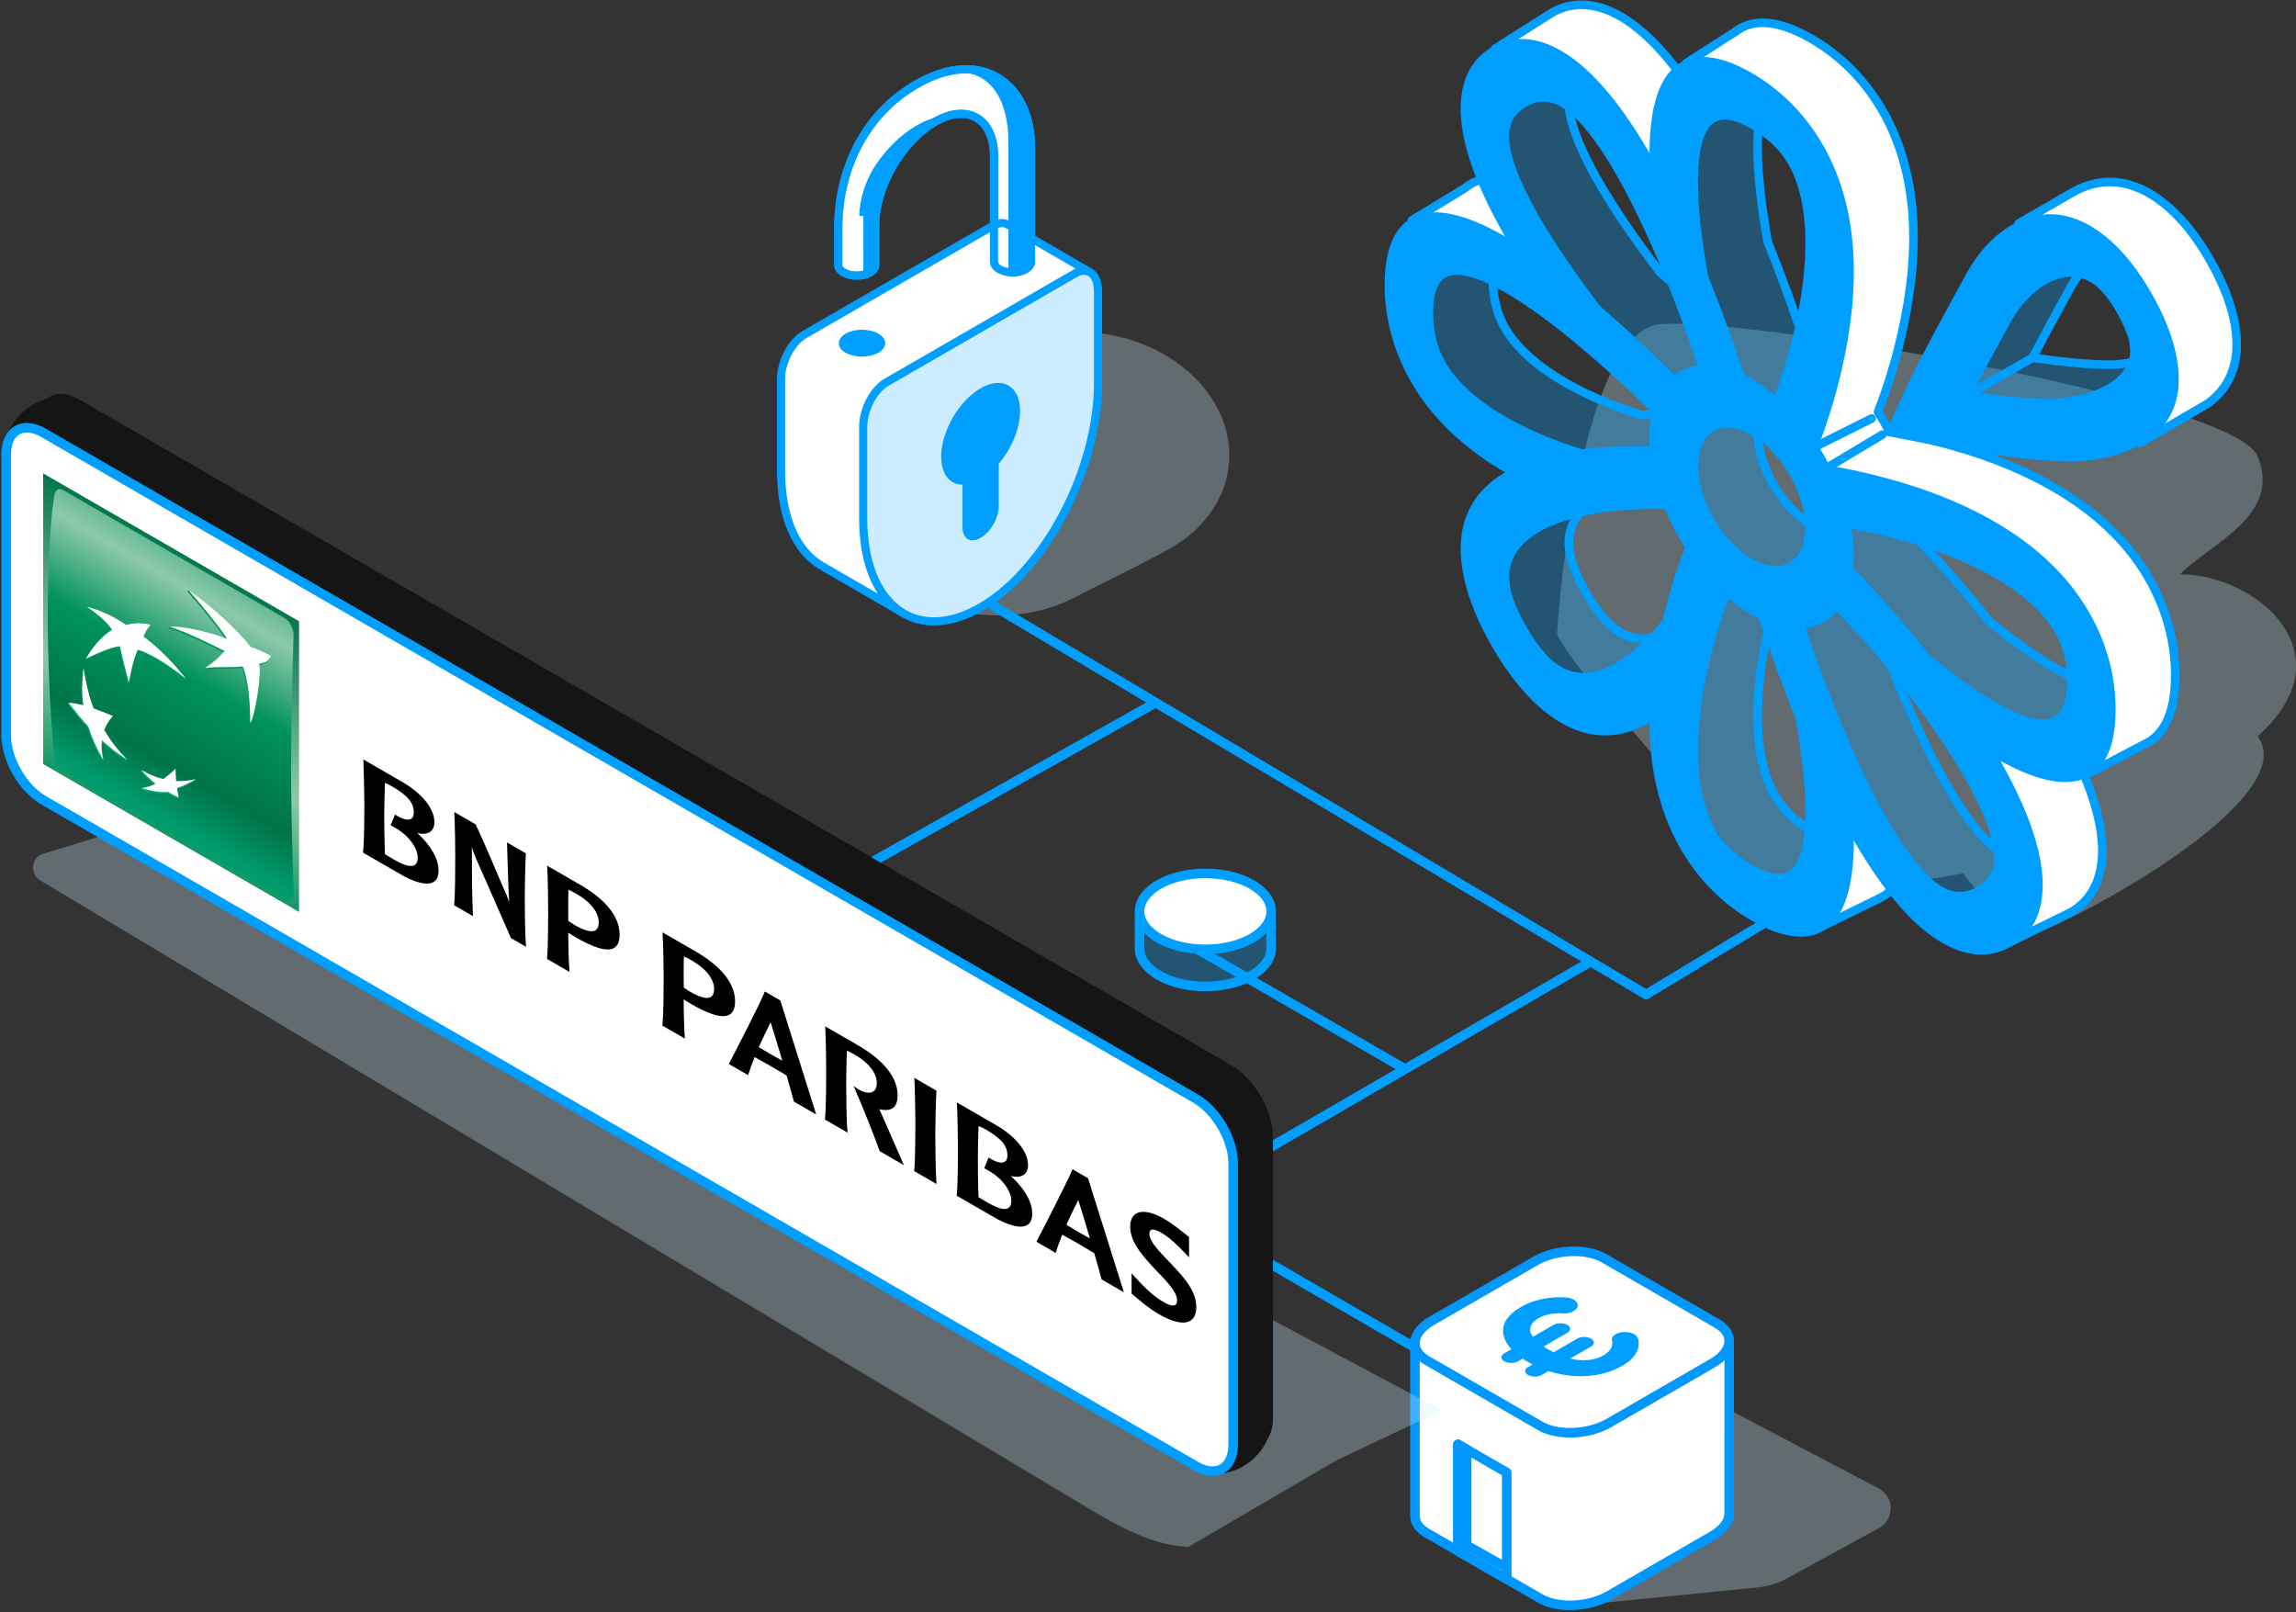
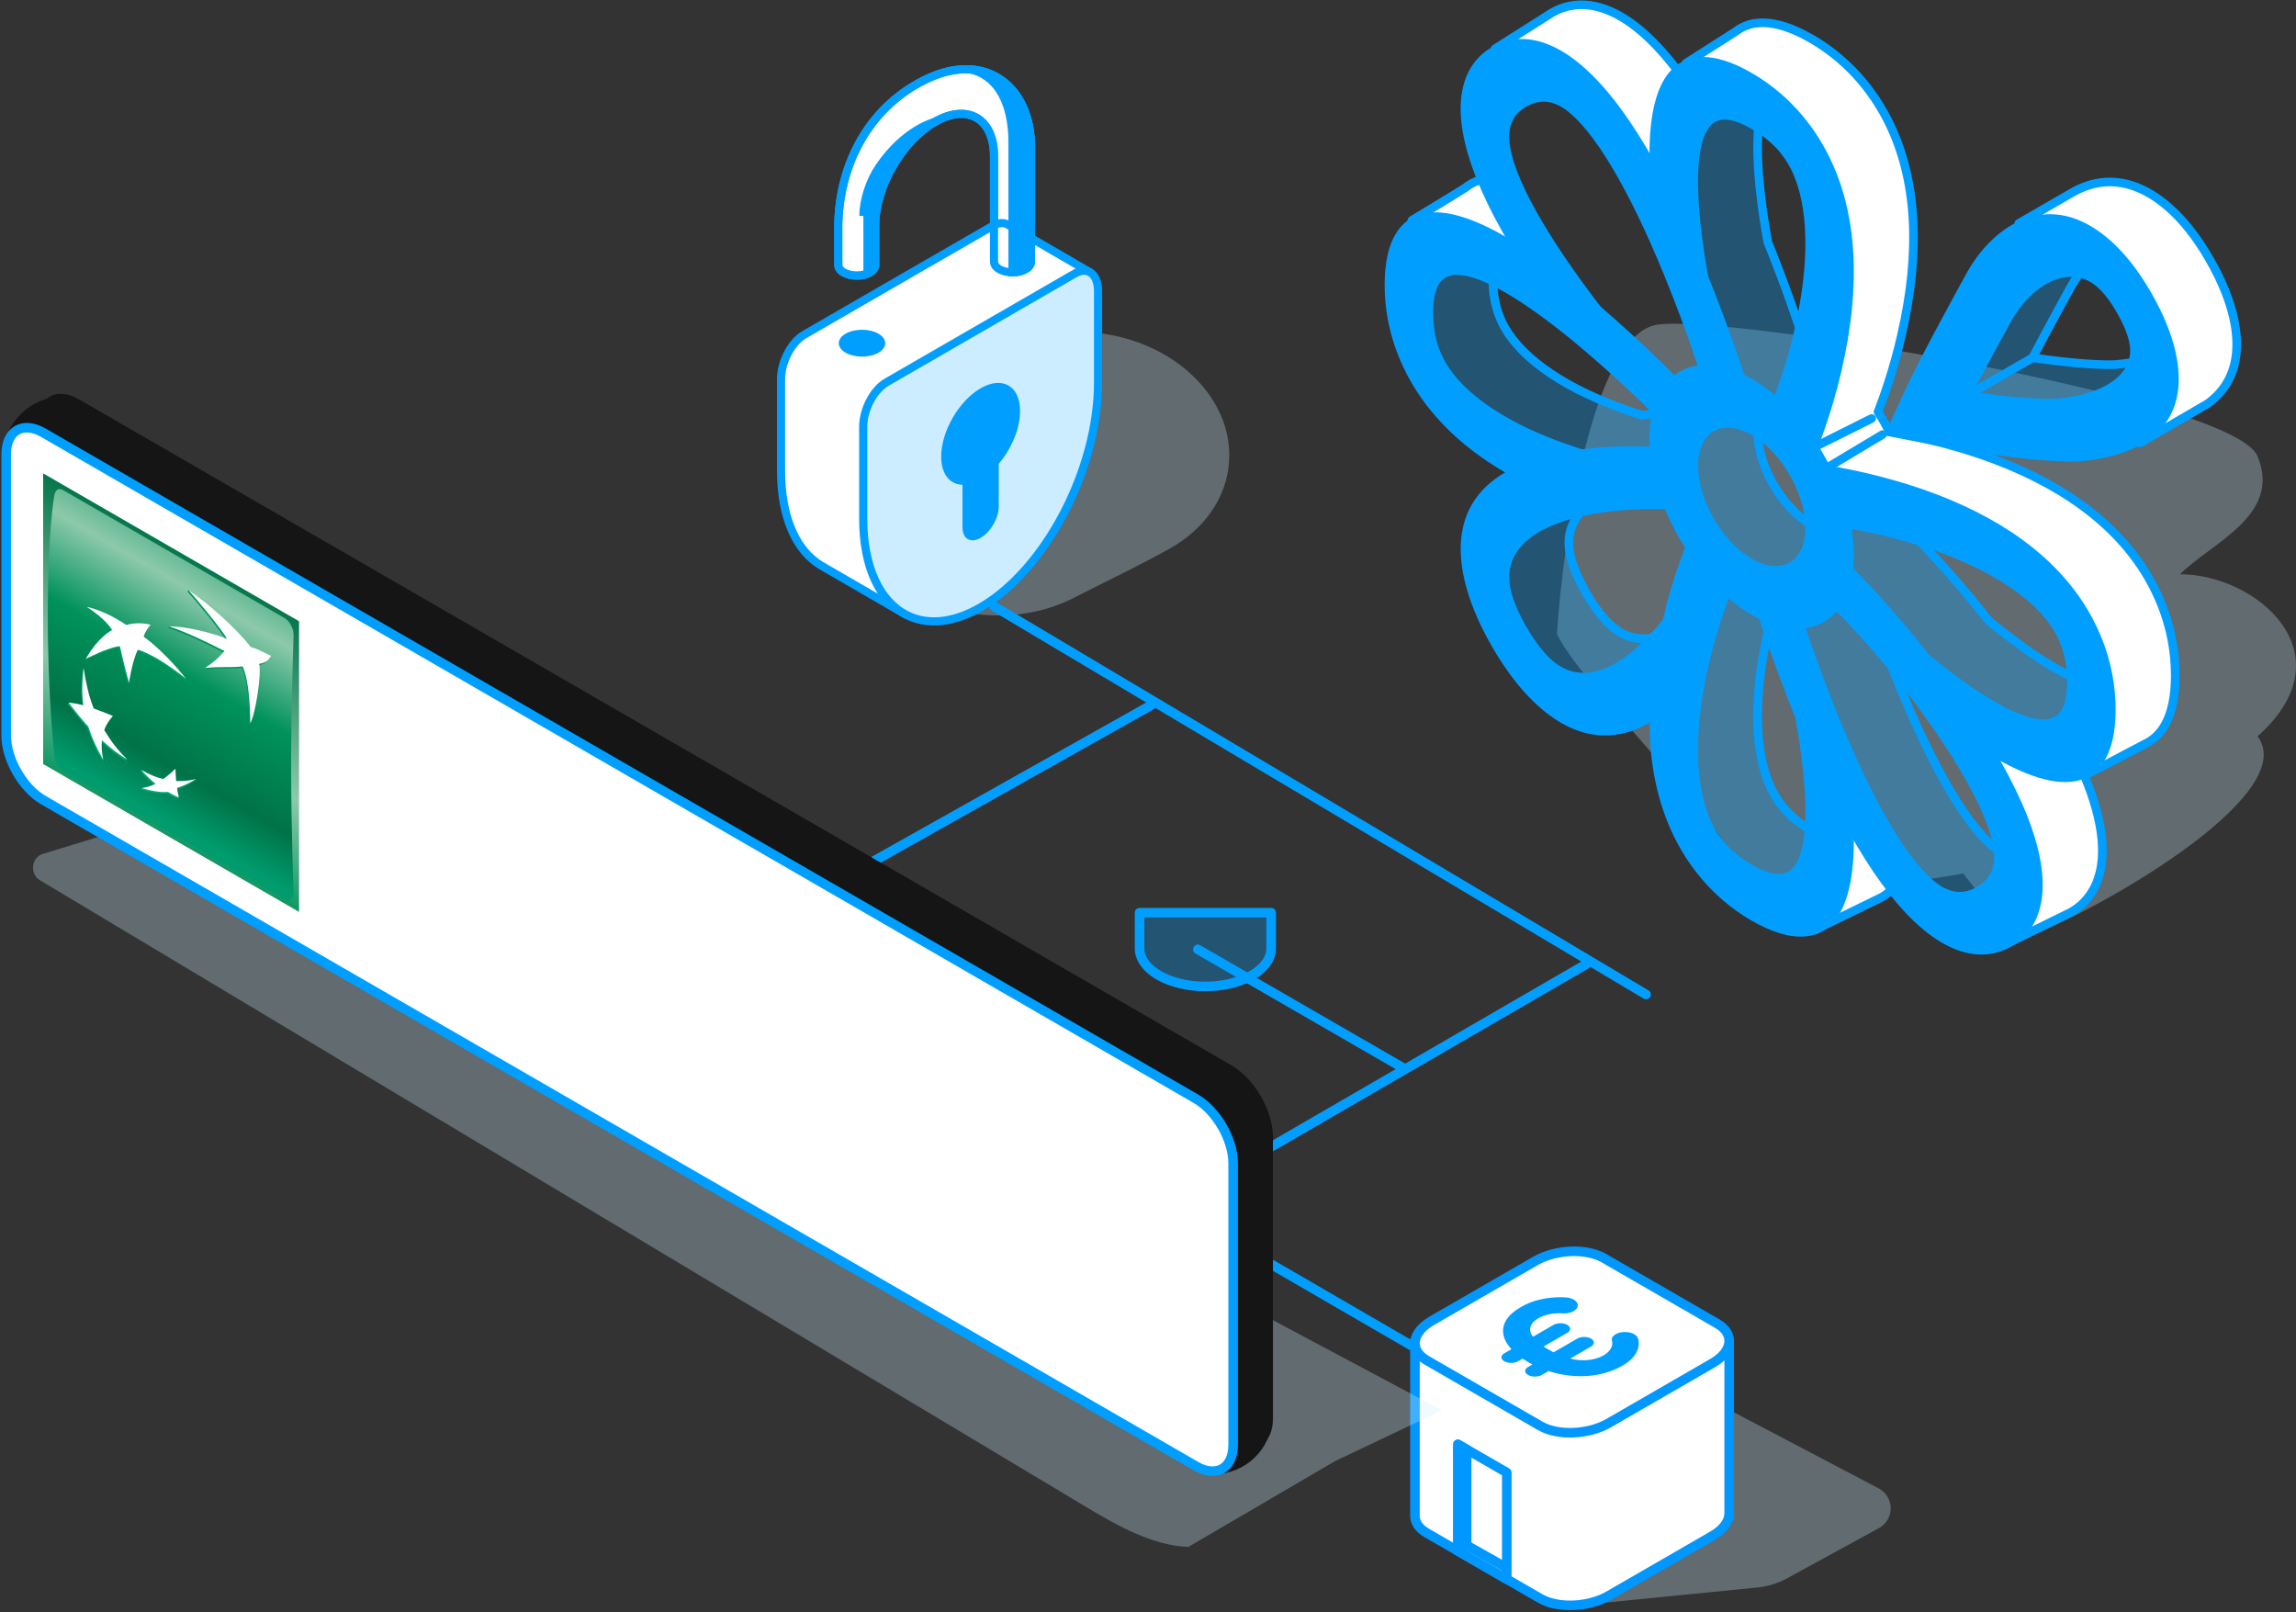
<svg xmlns="http://www.w3.org/2000/svg" width="480" height="337" viewBox="0 0 480 337" fill="none">
  <rect x="0" y="0" width="480" height="337" fill="#333333" stroke="none" />
  <g clip-path="url(#clip0_89_7)">
    <path d="M3.24 89.164V90.849L7.171 89.726L8.856 88.603L9.417 84.672L7.171 85.233L4.363 87.479L3.24 89.164Z" fill="#151515" stroke="#151515" />
    <path d="M1.051 96.627C0.541 89.818 5.652 83.886 12.461 83.383L12.598 83.373" stroke="#151515" />
    <path opacity="0.3" d="M346.283 67.89C333.008 70.303 326.71 112.923 325.503 132.534C329.928 142.088 356.47 167.917 361.539 178.054C366.607 188.192 396.235 185.295 410.415 182.58L421.578 196.76C437.267 191.33 481.316 166.288 471.963 153.918C491.272 136.721 471.743 120.036 455.752 120.036C462.39 113.399 477.092 107.738 471.963 95.368C466.834 82.998 359.558 65.476 346.283 67.89Z" fill="#CCECFF" />
-     <path d="M344.126 207.885L376.727 188.203" stroke="#009FFF" stroke-width="2" stroke-linecap="round" stroke-linejoin="round" />
    <path d="M244.626 252.018L324.526 298.353" stroke="#009FFF" stroke-width="2" stroke-linecap="round" stroke-linejoin="round" />
    <path d="M250.418 198.454L293.293 223.204" stroke="#009FFF" stroke-width="2" stroke-linecap="round" stroke-linejoin="round" />
    <path opacity="0.3" d="M187.963 127.129L205.806 128.525C212.717 129.065 219.208 127.697 224.523 124.951C227.752 123.283 242.229 116.22 246.007 113.8C252.303 109.769 256.48 103.63 256.948 96.487C257.335 90.573 255.12 84.947 251.113 80.366C245.898 74.408 237.648 70.216 228.154 69.472L210.31 68.077C209.015 67.976 207.795 68.214 206.778 68.7C205.188 69.462 188.313 78.079 187.215 78.725C185.873 79.518 184.971 80.777 184.876 82.257L182.282 121.797C182.204 122.971 182.649 124.091 183.45 124.997C184.481 126.165 186.102 126.983 187.969 127.13L187.963 127.129Z" fill="#CCECFF" />
    <path d="M209.426 56.752L218.152 60.603L223.413 57.588L214.238 53.417L209.426 56.752Z" fill="#009FFF" fill-opacity="0.31" />
    <path d="M175.238 47.806C175.238 33.939 182.138 21.752 194.243 16.273C206 10.95 215.53 17.952 215.53 30.799V54.687C215.539 55.263 215.163 55.842 214.4 56.283C212.891 57.153 210.447 57.153 208.938 56.283C208.195 55.854 207.817 55.291 207.808 54.729V32.667C207.808 24.744 202.247 21.532 195.387 25.493C188.527 29.454 182.963 39.09 182.963 47.013V54.526L182.969 55.385C182.969 55.955 182.593 56.526 181.838 56.961C180.33 57.832 177.885 57.832 176.377 56.961C175.619 56.523 175.246 55.953 175.246 55.379V47.806H175.238Z" fill="white" stroke="#009FFF" stroke-width="1.7" stroke-linecap="round" stroke-linejoin="round" />
    <path d="M180.498 45.128C180.498 41.977 181.766 37.906 183.804 34.91C189.181 26.996 195.386 25.496 195.386 25.496C188.525 29.457 182.962 39.092 182.962 47.015V54.528L182.967 55.387C182.967 55.958 182.591 56.529 181.837 56.964C181.444 57.19 180.989 57.357 180.503 57.467" fill="#009FFF" />
    <path d="M180.498 45.128C180.498 41.977 181.766 37.906 183.804 34.91C189.181 26.996 195.386 25.496 195.386 25.496C188.525 29.457 182.962 39.092 182.962 47.015V54.528L182.967 55.387C182.967 55.958 182.591 56.529 181.837 56.964C181.444 57.19 180.989 57.357 180.503 57.467" stroke="#009FFF" stroke-width="1.7" stroke-miterlimit="10" />
    <path d="M227.788 56.868L210.617 46.908C209.778 46.47 208.704 46.535 207.534 47.213L168.132 69.961C165.453 71.507 163.283 75.655 163.283 79.224V98.426C163.283 108.276 166.547 115.227 171.712 118.247L189.473 128.53" fill="white" />
    <path d="M227.788 56.868L210.617 46.908C209.778 46.47 208.704 46.535 207.534 47.213L168.132 69.961C165.453 71.507 163.283 75.655 163.283 79.224V98.426C163.283 108.276 166.547 115.227 171.712 118.247L189.473 128.53" stroke="#009EFF" stroke-width="1.7" stroke-linecap="round" stroke-linejoin="round" />
    <path d="M205.006 126.944C199.115 130.346 193.707 130.699 189.477 128.529C183.973 125.704 180.458 118.606 180.458 108.386V89.183C180.458 85.615 182.628 81.467 185.306 79.921L224.709 57.173C225.881 56.498 226.955 56.43 227.791 56.868C228.868 57.43 229.555 58.829 229.555 60.837V80.04C229.555 98.118 218.563 119.117 205.006 126.944Z" fill="#CCECFF" stroke="#009FFF" stroke-width="1.7" stroke-linecap="round" stroke-linejoin="round" />
    <path d="M213.249 85.926C213.249 80.668 209.558 78.537 205.006 81.168C200.454 83.796 196.764 90.19 196.764 95.445C196.764 99.124 198.573 101.269 201.22 101.325V110.237C201.22 112.653 202.916 113.631 205.006 112.424C207.097 111.218 208.793 108.279 208.793 105.863V96.951C211.44 93.84 213.249 89.605 213.249 85.926Z" fill="#009EFF" />
    <path d="M180.213 74.545C182.895 74.545 185.07 73.289 185.07 71.739C185.07 70.189 182.895 68.933 180.213 68.933C177.53 68.933 175.356 70.189 175.356 71.739C175.356 73.289 177.53 74.545 180.213 74.545Z" fill="#009EFF" />
    <path d="M202.531 14.49C210.171 14.815 215.532 21.162 215.532 30.797V54.684C215.54 55.26 215.164 55.84 214.401 56.28C213.638 56.721 212.658 56.933 211.672 56.933V29.935C211.672 15.106 202.534 14.49 202.534 14.49H202.531Z" fill="#009FFF" stroke="#009FFF" stroke-width="1.7" stroke-miterlimit="10" />
    <path d="M175.238 47.806C175.238 33.939 182.138 21.752 194.243 16.273C206 10.95 215.53 17.952 215.53 30.799V54.687C215.539 55.263 215.163 55.842 214.4 56.283C212.891 57.153 210.447 57.153 208.938 56.283C208.195 55.854 207.817 55.291 207.808 54.729V32.667C207.808 24.744 202.247 21.532 195.387 25.493C188.527 29.454 182.963 39.09 182.963 47.013V54.526L182.969 55.385C182.969 55.955 182.593 56.526 181.838 56.961C180.33 57.832 177.885 57.832 176.377 56.961C175.619 56.523 175.246 55.953 175.246 55.379V47.806H175.238Z" stroke="#009FFF" stroke-width="1.7" stroke-linecap="round" stroke-linejoin="round" />
    <path d="M217.984 267.394L331.723 201.487" stroke="#009FFF" stroke-width="2" stroke-linecap="round" stroke-linejoin="round" />
    <path d="M164.102 190.429L240.659 147.41" stroke="#009FFF" stroke-width="2" stroke-linecap="round" stroke-linejoin="round" />
    <path d="M238.238 190.781V198.278C238.248 200.307 239.589 202.33 242.266 203.876C247.639 206.976 256.348 206.976 261.717 203.876C264.393 202.33 265.739 200.307 265.744 198.278V190.781H238.233H238.238Z" fill="#009FFF" fill-opacity="0.31" stroke="#009FFF" stroke-width="2" stroke-linecap="round" stroke-linejoin="round" />
-     <path d="M251.992 198.448C259.588 198.448 265.745 194.893 265.745 190.507C265.745 186.122 259.588 182.567 251.992 182.567C244.396 182.567 238.239 186.122 238.239 190.507C238.239 194.893 244.396 198.448 251.992 198.448Z" fill="white" stroke="#009FFF" stroke-width="2" stroke-linecap="round" stroke-linejoin="round" />
    <path d="M382.791 122.483L374.204 129.377C377.21 142.1 390.629 176.804 401.965 186.983C413.301 197.162 421.694 179.274 421.694 179.274C420.346 179.172 418.989 178.626 417.606 177.642C411.683 173.431 404.32 161.053 396.863 142.787C394.947 138.11 393.303 133.708 392.008 130.077L382.787 122.483H382.791Z" fill="#009FFF" fill-opacity="0.31" stroke="#009FFF" stroke-width="1.8" stroke-linecap="round" stroke-linejoin="round" />
    <path d="M379.896 72.785C379.492 72.523 379.08 72.275 378.668 72.036C378.136 71.73 377.613 71.455 377.09 71.198C375.861 67.416 373.219 59.596 369.557 50.547C367.146 37.035 366.8 27.197 368.502 22.019C368.502 22.019 353.331 17.905 352.626 26.501C351.922 35.097 353.615 54.125 358.545 69.77C363.475 85.416 375.587 91.724 379.891 72.785" fill="#009FFF" fill-opacity="0.31" />
    <path d="M379.896 72.785C379.492 72.523 379.08 72.275 378.668 72.036C378.136 71.73 377.613 71.455 377.09 71.198C375.861 67.416 373.219 59.596 369.557 50.547C367.146 37.035 366.8 27.197 368.502 22.019C368.502 22.019 353.331 17.905 352.626 26.501C351.922 35.097 353.615 54.125 358.545 69.77C363.475 85.416 375.587 91.724 379.891 72.785" stroke="#009FFF" stroke-width="1.8" stroke-linecap="round" stroke-linejoin="round" />
    <path d="M349.94 86.223C347.887 86.307 345.608 86.476 343.25 86.777C329.826 82.588 319.922 76.528 315.338 69.687C313.143 66.411 312.084 62.678 312.084 58.262C312.084 56.977 312.172 55.855 312.354 54.888C312.354 54.888 295.268 48.212 295.831 59.344C296.394 70.476 297.52 86.826 317.253 93.875C336.986 100.924 349.248 96.553 349.248 96.553L349.94 86.228" fill="#009FFF" fill-opacity="0.31" />
    <path d="M349.94 86.223C347.887 86.307 345.608 86.476 343.25 86.777C329.826 82.588 319.922 76.528 315.338 69.687C313.143 66.411 312.084 62.678 312.084 58.262C312.084 56.977 312.172 55.855 312.354 54.888C312.354 54.888 295.268 48.212 295.831 59.344C296.394 70.476 297.52 86.826 317.253 93.875C336.986 100.924 349.248 96.553 349.248 96.553L349.94 86.228" stroke="#009FFF" stroke-width="1.8" stroke-linecap="round" stroke-linejoin="round" />
-     <path d="M354.703 63.75C353.298 62.447 351.777 61.064 350.172 59.645L348.372 58.071L347.1 56.967C335.472 41.797 328.697 29.569 328.024 22.485C327.877 20.924 328.041 19.577 328.529 18.42C328.529 18.42 311.62 14.665 312.325 27.49C313.03 40.316 326.419 61.458 329.801 64.983C333.184 68.507 348.687 81.191 348.687 81.191L357.709 78.371L354.708 63.755L354.703 63.75Z" fill="#009FFF" fill-opacity="0.31" stroke="#009FFF" stroke-width="1.8" stroke-linecap="round" stroke-linejoin="round" />
    <path d="M436.696 142.792C431.762 141.426 424.58 136.966 415.718 129.731C415.425 129.35 415.137 128.969 414.836 128.583C414.445 128.082 407.334 119.087 399.895 111.683C399.979 110.836 400.028 109.959 400.028 109.036C400.028 107.8 399.948 106.54 399.793 105.264L382.792 107.964V122.483L404.918 144.751C404.918 144.751 432.4 159.971 434.515 152.08C436.63 144.188 436.692 142.787 436.692 142.787L436.696 142.792Z" fill="#009FFF" fill-opacity="0.31" stroke="#009FFF" stroke-width="1.8" stroke-linecap="round" stroke-linejoin="round" />
    <path d="M358.071 124.762C351.439 132.219 345.006 135.034 339.726 132.693C336.933 131.452 334.286 128.583 331.577 123.902C328.873 119.211 327.716 115.452 328.035 112.437C328.687 106.39 334.929 102.107 345.68 100.254C345.68 100.254 314.154 99.935 312.044 113.466C309.934 126.996 320.924 145.177 331.351 146.024C341.783 146.871 358.075 124.766 358.075 124.766L358.071 124.762Z" fill="#009FFF" fill-opacity="0.31" stroke="#009FFF" stroke-width="1.8" stroke-linecap="round" stroke-linejoin="round" />
    <path d="M382.218 111.035C382.289 109.9 379.909 110.366 378.672 109.652C372.492 106.083 367.464 97.372 367.464 90.239C367.464 88.86 367.65 87.641 367.996 86.599C367.996 86.599 354.745 83.305 352.772 90.633C350.799 97.962 355.592 111.634 363.625 118.115C371.658 124.597 381.646 120.164 382.218 111.035Z" fill="#009FFF" fill-opacity="0.31" stroke="#009FFF" stroke-width="1.8" stroke-linecap="round" stroke-linejoin="round" />
    <path d="M360.101 121.919C356.155 128.122 350.942 150.106 351.363 162.09C351.784 174.069 358.833 183.374 370.954 185.063C383.074 186.752 378.672 173.594 378.672 173.594C374.837 171.382 372.137 168.593 370.404 165.073C366.928 157.998 366.507 147.061 369.171 134.058L369.735 131.611C370.04 130.272 370.364 128.986 370.692 127.763L360.096 121.919H360.101Z" fill="#009FFF" fill-opacity="0.31" stroke="#009FFF" stroke-width="1.8" stroke-linecap="round" stroke-linejoin="round" />
    <path d="M448.891 75.006C446.874 75.613 444.564 76.026 442.015 76.221C437.28 76.341 430.599 75.591 424.929 74.789C428.658 67.695 432.838 60.141 432.892 60.039C434.128 57.853 435.578 56 437.143 54.533C437.143 54.533 425.882 50.853 418.878 57.211C411.873 63.568 403.437 85.628 403.437 85.628C403.437 85.628 431.202 93.285 439.377 87.184C447.552 81.084 448.891 75.01 448.891 75.01V75.006Z" fill="#009FFF" fill-opacity="0.31" stroke="#009FFF" stroke-width="1.8" stroke-linecap="round" stroke-linejoin="round" />
    <path d="M436.229 161.913L448.881 155.271C451.79 153.746 454.755 150.031 454.755 141.173C454.755 131.052 450.903 123.183 447.667 118.351C440.418 107.525 428.085 99.323 411.025 94.003L408.325 93.214L406.525 92.717C401.6 91.392 397.477 90.62 394.985 90.217C394.263 88.807 393.469 87.428 392.622 86.094C393.682 83.385 395.806 77.546 397.495 70.174C401.596 52.485 400.731 37.505 394.91 25.659C392.352 20.445 387.453 13.157 378.68 8.094C370.385 3.306 365.557 4.507 362.893 6.569L352.479 13.223L355.573 21.917C350.674 13.986 345.776 8.258 340.925 4.796C336.798 1.847 330.618 -0.866 324.403 2.69C324.061 2.889 323.733 3.098 323.423 3.315L312.566 10.191C312.566 10.191 326.841 14.376 331.802 20.991C336.763 27.605 347.349 41.996 347.349 41.996C347.349 41.996 355.453 17.191 365.211 22.813C374.969 28.434 386.708 36.95 376.29 92.106L381.251 101.282C381.251 101.282 418.792 112.53 426.564 120.629C434.336 128.734 438.968 140.641 438.8 147.092C438.636 153.542 430.368 157.346 425.735 156.189C421.102 155.032 411.349 156.353 411.349 156.353C411.349 156.353 427.057 182.586 419.397 197.331L432.926 190.694C439.132 187.12 439.873 180.391 439.398 175.372C439.026 171.444 437.802 166.998 435.732 162.054L436.242 161.917L436.229 161.913ZM379.225 194.464C379.225 194.464 392.281 188.074 392.849 187.812C393.655 187.44 394.329 186.974 394.892 186.478C395.974 185.52 396.887 184.261 397.628 182.696L386.739 172.233L378.531 194.099M295.156 46.074L320.776 54.83L313.39 37.261C311.772 37.159 310.313 37.327 309.019 37.762C308.146 38.059 307.232 38.52 306.359 39.238C306.018 39.522 295.156 46.074 295.156 46.074Z" fill="white" />
    <path d="M379.225 194.464C379.225 194.464 392.281 188.074 392.849 187.812C393.655 187.44 394.329 186.974 394.892 186.478C395.974 185.52 396.887 184.261 397.628 182.696L386.739 172.233L378.531 194.099M436.229 161.913L448.881 155.271C451.79 153.746 454.755 150.031 454.755 141.173C454.755 131.052 450.903 123.183 447.667 118.351C440.418 107.525 428.085 99.323 411.025 94.003L408.325 93.214L406.525 92.717C401.6 91.392 397.477 90.62 394.985 90.217C394.263 88.807 393.469 87.428 392.622 86.094C393.682 83.385 395.806 77.546 397.495 70.174C401.596 52.485 400.731 37.505 394.91 25.659C392.352 20.445 387.453 13.157 378.68 8.094C370.385 3.306 365.557 4.507 362.893 6.569L352.479 13.223L355.573 21.917C350.674 13.986 345.776 8.258 340.925 4.796C336.798 1.847 330.618 -0.866 324.403 2.69C324.061 2.889 323.733 3.098 323.423 3.315L312.566 10.191C312.566 10.191 326.841 14.376 331.802 20.991C336.763 27.605 347.349 41.996 347.349 41.996C347.349 41.996 355.453 17.191 365.211 22.813C374.969 28.434 386.708 36.95 376.29 92.106L381.251 101.282C381.251 101.282 418.792 112.53 426.564 120.629C434.336 128.734 438.968 140.642 438.8 147.092C438.636 153.542 430.368 157.346 425.735 156.189C421.102 155.032 411.349 156.353 411.349 156.353C411.349 156.353 427.058 182.586 419.397 197.331L432.926 190.694C439.132 187.12 439.873 180.391 439.398 175.372C439.026 171.444 437.802 166.998 435.732 162.054L436.242 161.917L436.229 161.913ZM295.156 46.074L320.776 54.83L313.39 37.261C311.772 37.159 310.313 37.327 309.019 37.762C308.146 38.059 307.232 38.52 306.359 39.238C306.018 39.522 295.156 46.074 295.156 46.074Z" stroke="#009FFF" stroke-width="1.8" stroke-linecap="round" stroke-linejoin="round" />
    <path d="M447.403 92.593L461.532 84.373C464.552 82.188 466.866 78.996 467.46 74.359C467.961 70.408 467.407 63.696 461.892 54.129C456.297 44.425 450.516 40.612 446.623 39.105C441.636 37.185 437.043 38.028 433.177 40.275L422.027 46.712C422.027 46.712 439.774 49.421 447.168 64.211C454.563 79 447.408 92.593 447.408 92.593H447.403Z" fill="white" stroke="#009FFF" stroke-width="1.8" stroke-linecap="round" stroke-linejoin="round" />
    <path d="M366.21 128.517C354.431 121.716 344.841 105.113 344.841 91.521C344.841 77.919 354.426 72.382 366.21 79.187C377.989 85.988 387.565 102.586 387.565 116.188C387.565 129.78 377.989 135.318 366.21 128.517ZM366.21 90.9C360.03 87.331 355.003 90.235 355.003 97.382C355.003 104.528 360.03 113.226 366.21 116.795C372.39 120.364 377.426 117.465 377.426 110.327C377.426 103.18 372.39 94.465 366.21 90.896" fill="#009FFF" />
    <path d="M379.487 94.886L370.062 85.097C370.089 85.022 373.023 78.199 375.147 68.929C378.41 54.875 378.179 43.002 374.486 35.484C372.757 31.963 370.044 29.171 366.209 26.958C362.383 24.75 359.675 24.409 357.941 25.934C354.239 29.202 354 40.835 357.272 58.674L347.39 55.669C343.28 33.214 344.145 19.218 349.983 14.075C352.541 11.814 357.44 10.183 366.205 15.245C374.979 20.313 379.877 27.597 382.435 32.81C388.256 44.656 389.125 59.632 385.02 77.325C382.719 87.376 379.607 94.58 379.483 94.886" fill="#009FFF" />
    <path d="M329.985 71.894C314.805 52.277 306.559 36.552 305.478 25.167C304.994 20.14 305.735 13.423 311.924 9.841C318.139 6.286 324.319 8.999 328.447 11.947C337.774 18.597 347.262 33.621 356.643 56.595C361.958 69.58 365.257 80.318 365.39 80.765L356.071 79.998C356.035 79.896 352.905 69.735 348.011 57.765C340.554 39.5 333.182 27.127 327.259 22.893C324.492 20.924 321.81 20.716 319.101 22.281C316.401 23.841 315.231 26.244 315.55 29.631C316.237 36.853 323.264 49.426 335.318 65.018L329.976 71.89L329.985 71.894Z" fill="#009FFF" />
    <path d="M314.841 98.858C307.012 94.336 300.902 88.834 296.575 82.384C293.33 77.542 289.469 69.66 289.469 59.552C289.469 49.444 293.321 46.013 296.558 44.913C303.806 42.457 316.14 48.495 333.199 62.877L335.899 65.218L337.699 66.792C345.652 73.836 351.513 79.905 351.797 80.194L348.033 88.905C347.962 88.834 340.576 81.191 331.492 73.495L329.085 71.456C316.503 61.104 307.238 56.245 302.858 57.734C300.672 58.47 299.612 60.98 299.612 65.404C299.612 69.82 300.672 73.552 302.866 76.829C307.539 83.798 317.731 89.965 331.546 94.159L333.882 106.904C326.704 104.728 320.347 102.032 314.836 98.853" fill="#009FFF" />
    <path d="M416.922 158.335C424.751 162.857 430.86 164.404 435.182 162.95C438.419 161.855 442.289 158.445 442.289 148.324C442.289 138.203 438.436 130.334 435.2 125.501C427.952 114.675 415.618 106.474 398.559 101.154L395.859 100.364L394.059 99.868C386.106 97.727 380.245 97.031 379.961 96.991L383.734 110.051C383.796 110.056 391.182 110.942 400.266 113.727L402.673 114.48C415.255 118.656 424.52 124.499 428.9 131.043C431.086 134.302 432.146 138.034 432.146 142.463C432.146 146.879 431.086 149.397 428.892 150.129C424.219 151.702 414.027 146.099 400.212 134.341L397.304 140.211C404.482 146.311 411.42 155.156 416.922 158.335Z" fill="#009FFF" />
    <path d="M326.38 151.113C322.403 148.816 317.176 144.254 311.932 135.184C305.734 124.429 305.011 116.857 305.494 112.397C306.59 102.258 314.858 96.078 330.064 94.02C338.651 92.841 346.303 93.449 346.622 93.471L350.617 106.549C350.546 106.549 343.315 105.977 335.393 107.068C323.308 108.699 316.263 113.137 315.571 119.583C315.252 122.602 316.409 126.357 319.114 131.048C321.822 135.734 324.474 138.602 327.262 139.839C333.185 142.463 340.549 138.615 348.023 129.008L356.646 140.154C347.247 152.252 337.76 156.291 328.432 152.159C327.799 151.875 327.111 151.53 326.38 151.108" fill="#009FFF" />
    <path d="M366.21 192.458C357.455 187.404 352.556 180.129 349.989 174.907C344.239 163.203 343.308 148.44 347.231 131.004L347.812 128.813L348.366 126.455C350.49 118.497 352.826 113.08 352.933 112.814L362.358 122.602C362.322 122.673 359.396 129.501 357.273 138.757L356.71 141.205C354.045 154.203 354.462 165.145 357.942 172.22C359.671 175.74 362.376 178.529 366.21 180.741C370.045 182.953 372.745 183.29 374.479 181.756C378.18 178.498 378.42 166.865 375.148 149.025L385.021 152.026C389.14 174.486 388.266 188.477 382.436 193.624C379.878 195.885 374.98 197.517 366.215 192.454" fill="#009FFF" />
    <path d="M406.028 197.083C405.296 196.661 404.609 196.214 403.966 195.761C394.639 189.107 385.151 174.096 375.762 151.109C370.455 138.128 367.157 127.391 367.015 126.934L376.342 127.705C376.369 127.794 379.499 137.96 384.402 149.939C391.859 168.204 399.223 180.582 405.146 184.793C407.912 186.762 410.568 186.966 413.276 185.41C415.998 183.84 417.164 181.433 416.845 178.046C416.158 170.824 409.14 158.255 397.086 142.677C394.133 138.935 384.983 127.967 378.905 123.272L380.607 112.703C389.82 119.832 401.865 135.078 402.375 135.734C417.608 155.414 425.845 171.125 426.927 182.519C427.401 187.538 426.661 194.267 420.454 197.841C415.227 200.86 410.005 199.375 406.032 197.083" fill="#009FFF" />
    <path d="M393.927 91.024L398.245 81.612C401.41 74.71 410.906 57.517 411.31 56.79C413.624 52.676 417.232 48.619 421.684 46.434C425.359 44.629 429.606 44.097 434.186 45.857C438.136 47.387 444.005 51.257 449.684 61.108C455.284 70.817 455.847 77.631 455.337 81.639C454.619 87.273 451.391 90.798 447.446 92.997C443.221 95.351 438.167 96.184 434.474 96.455L434.332 96.464C423.781 96.734 405.325 93.214 404.54 93.059L393.935 91.015L393.927 91.024ZM436.978 58.927C436.557 58.683 436.176 58.515 435.839 58.382C430.794 56.435 424.459 60.057 420.429 67.186C420.376 67.288 416.195 74.843 412.467 81.936C418.137 82.738 424.818 83.487 429.553 83.368C438.623 82.685 444.648 79.192 445.273 74.24C445.468 72.768 445.38 70.245 442.498 65.244C440.295 61.418 438.406 59.752 436.978 58.927Z" fill="#009FFF" />
    <path d="M412.468 81.935L424.93 74.789" stroke="#009FFF" stroke-width="1.8" stroke-linecap="round" stroke-linejoin="round" />
    <path d="M391.274 87.479L380.043 93.095" stroke="#009FFF" stroke-width="1.8" stroke-linecap="round" stroke-linejoin="round" />
    <path d="M382.29 97.587L393.521 90.849" stroke="#009FFF" stroke-width="1.8" stroke-linecap="round" stroke-linejoin="round" />
    <path opacity="0.3" d="M329.686 335.586L367.429 331.835C369.593 331.619 371.691 330.971 373.6 329.927L392.827 319.41C393.573 319.002 394.194 318.399 394.624 317.665C395.055 316.932 395.278 316.096 395.271 315.246C395.264 314.395 395.026 313.563 394.584 312.837C394.141 312.111 393.51 311.519 392.757 311.123L360.772 294.309L331.979 302.217L329.686 335.586Z" fill="#CCECFF" />
    <path d="M361.505 280.812H295.81V316.859C295.81 318.205 296.62 319.492 298.285 320.444L322.008 334.14C325.679 336.26 332.09 335.995 336.329 333.546L357.995 321.039C360.082 319.833 361.25 318.325 361.464 316.85H361.501L361.505 280.812Z" fill="white" stroke="#0097FF" stroke-width="2" stroke-miterlimit="10" />
    <path d="M315.005 330.101L304.797 324.208V301.916L315.005 307.809V330.101Z" fill="white" stroke="#0097FF" stroke-width="2" stroke-linecap="round" stroke-linejoin="round" />
    <path d="M306.609 323.014L304.797 324.208V301.916L306.643 302.982" fill="#CCECFF" />
    <path d="M306.609 323.014L304.797 324.208V301.916L306.643 302.982" stroke="#0097FF" stroke-width="2" stroke-linecap="round" stroke-linejoin="round" />
    <path d="M306.609 323.014L314.851 327.673" stroke="#0097FF" stroke-width="2" stroke-miterlimit="10" stroke-linecap="round" />
    <path d="M306.609 323.014V303.04" stroke="#0097FF" stroke-width="2" stroke-miterlimit="10" stroke-linecap="round" />
    <path d="M322.011 298.058L298.289 284.363C294.618 282.242 295.079 278.541 299.318 276.095L320.982 263.585C325.221 261.139 331.633 260.872 335.305 262.992L359.026 276.688C362.697 278.806 362.238 282.51 357.999 284.956L336.338 297.465C332.093 299.912 325.682 300.177 322.011 298.058Z" fill="white" stroke="#0097FF" stroke-width="2" stroke-linecap="round" stroke-linejoin="round" />
    <path d="M323.736 286.597L322.325 287.412C321.943 287.632 321.426 287.756 320.886 287.756C320.347 287.756 319.829 287.632 319.448 287.412C319.066 287.191 318.852 286.893 318.852 286.581C318.852 286.27 319.066 285.971 319.448 285.75L320.378 285.213C320.041 285.051 319.731 284.871 319.392 284.676C318.997 284.448 318.658 284.22 318.32 283.992L317.361 284.546C316.979 284.766 316.462 284.89 315.922 284.89C315.383 284.89 314.865 284.766 314.484 284.546C314.102 284.325 313.888 284.027 313.888 283.715C313.888 283.404 314.102 283.105 314.484 282.885L315.979 282.022C313.271 279.09 313.553 275.768 317.84 273.293C318.991 272.567 320.41 271.999 321.992 271.633C323.574 271.266 325.279 271.11 326.979 271.175C327.752 271.186 328.489 271.367 329.038 271.681C329.573 272.001 329.867 272.431 329.857 272.876C329.846 273.321 329.532 273.746 328.983 274.058C328.708 274.224 328.374 274.353 328.004 274.438C327.635 274.522 327.238 274.56 326.841 274.549C325.884 274.469 324.908 274.521 323.992 274.699C323.076 274.877 322.246 275.177 321.567 275.574C320.714 276.07 320.152 276.707 319.959 277.396C319.767 278.086 319.954 278.793 320.495 279.417L324.782 276.942C325.163 276.722 325.681 276.598 326.22 276.598C326.76 276.598 327.277 276.722 327.659 276.942C328.04 277.163 328.255 277.461 328.255 277.773C328.255 278.084 328.04 278.383 327.659 278.603L322.695 281.469C323.004 281.681 323.371 281.893 323.738 282.105C324.076 282.3 324.415 282.495 324.783 282.675L329.747 279.809C330.128 279.588 330.646 279.465 331.185 279.465C331.725 279.465 332.242 279.588 332.624 279.809C333.005 280.029 333.22 280.328 333.22 280.639C333.22 280.951 333.005 281.25 332.624 281.47L328.284 283.975C329.431 284.306 330.731 284.416 331.995 284.29C333.258 284.164 334.419 283.809 335.308 283.275C335.998 282.865 336.508 282.366 336.798 281.82C337.087 281.273 337.147 280.695 336.972 280.132C336.935 279.905 336.986 279.676 337.123 279.462C337.259 279.248 337.478 279.054 337.761 278.895C338.278 278.598 338.978 278.431 339.708 278.431C340.437 278.431 341.137 278.598 341.654 278.895C342.092 279.159 342.378 279.494 342.472 279.856C342.74 280.88 342.578 281.927 341.998 282.907C341.419 283.888 340.44 284.774 339.143 285.49C334.675 288.065 328.922 288.261 323.736 286.597Z" fill="#009FFF" />
    <path d="M207.887 126.788L344.126 207.885" stroke="#009FFF" stroke-width="2" stroke-linecap="round" stroke-linejoin="round" />
    <path opacity="0.3" d="M8.35 183.999L227.327 315.163C233.712 318.988 241.13 323.13 248.447 323.351L279.118 305.414L301.48 294.792L84.096 179.002L20.491 174.962L8.95 178.498C6.538 179.235 6.162 182.688 8.35 183.999Z" fill="#CCECFF" />
    <path d="M258.186 306.486L254.817 307.047L257.624 303.116L258.186 300.308L261.555 298.062L263.802 300.87L262.117 303.678L258.186 306.486Z" fill="#151515" stroke="#151515" />
    <path d="M257.465 222.694L16.549 83.497C11.767 80.734 7.89 82.972 7.89 88.495V147.287C7.89 152.81 11.767 159.527 16.549 162.29L257.465 301.486C262.247 304.249 266.124 302.012 266.124 296.489V237.697C266.124 232.174 262.247 225.457 257.465 222.694Z" fill="#151515" />
    <path d="M265.486 296.378C265.268 302.666 260.091 307.643 253.798 307.612L253.132 307.609" stroke="#151515" />
    <path d="M250.008 229.668L9.091 90.471C4.787 87.985 1.298 89.998 1.298 94.969V153.761C1.298 158.732 4.787 164.777 9.091 167.263L250.008 306.46C254.311 308.946 257.8 306.933 257.8 301.962V243.17C257.8 238.2 254.311 232.154 250.008 229.668Z" fill="white" stroke="#009FFF" stroke-width="2" />
    <path d="M9.018 159.708L62.517 190.618V129.859L9.018 98.949V159.708Z" fill="url(#paint0_linear_89_7)" />
    <path d="M13.198 102.452C12.16 101.852 11.482 102.472 11.321 103.797C11.321 103.797 9.985 111.135 9.985 128.357C9.985 145.588 11.321 157.634 11.321 157.634C11.444 159.068 12.16 160.546 13.198 161.146L59.504 187.901C60.538 188.498 61.361 188.026 61.379 186.556C61.379 186.556 60.864 173.054 60.864 160.157C60.864 147.259 61.379 132.719 61.379 132.719C61.404 131.414 60.538 129.804 59.504 129.206L13.198 102.452Z" fill="url(#paint1_linear_89_7)" />
    <path d="M39.203 123.676C40.664 125.227 46.534 132.285 47.254 133.872C44.3 132.615 38.507 131.01 35.386 130.961L35.204 131.28C38.645 132.393 43.455 134.715 46.771 136.423C45.533 137.806 44.713 138.331 42.829 139.617L42.654 139.977C46.244 139.56 47.254 139.965 50.563 139.639C51.812 142.496 52.113 147.588 52.16 151.514C53.237 149.663 54.545 141.102 54.001 139.104C56.195 138.632 56.492 137.403 56.492 137.403C54.48 136.441 53.371 135.839 52.286 135.608C49.716 132.302 43.822 126.495 39.373 123.344L39.203 123.676Z" fill="url(#paint2_linear_89_7)" />
    <path d="M17.288 139.965C16.997 142.901 16.88 145.053 17.265 147.759C16.177 147.477 15.223 146.976 14.347 146.901L14.179 147.23C15.574 149.03 16.71 150.448 18.288 152.209C19.132 154.791 20.004 156.707 21.418 159.136L21.59 158.804C21.336 157.468 21.007 156.294 21.131 155.065C22.885 156.668 24.39 157.85 26.389 159.075L26.557 158.741C24.8 156.938 23.044 155.303 21.622 152.932C22.069 151.755 22.581 150.925 23.416 149.983L23.592 149.649C22.082 149.04 20.714 148.887 19.408 148.426C18.379 145.742 17.979 142.653 17.46 139.63L17.288 139.965Z" fill="url(#paint3_linear_89_7)" />
    <path d="M26.245 130.976C26.245 130.976 25.116 130.198 23.246 129.183C21.666 128.354 19.31 127.156 18.163 126.883L17.996 127.21C19.818 128.353 22.314 130.36 23.269 132.019C23.269 132.019 20.503 133.303 17.762 138.025C17.762 138.025 22.732 135.511 24.885 135.421C24.885 135.421 26.013 140.408 26.795 143.03L26.968 142.697C27.184 141.427 27.724 137.955 28.64 136.17C28.64 136.17 28.964 136.129 30.553 136.869C32.146 137.625 34.398 138.829 38.674 142.167L38.848 141.843C37.871 140.613 33.98 136.438 29.861 133.418L29.996 133.496C30.561 131.901 31.268 130.861 31.268 130.861C30.395 130.499 27.909 130.405 26.245 130.976Z" fill="url(#paint4_linear_89_7)" />
    <path d="M36.655 163.592C36.593 162.716 36.547 161.972 36.51 161.004C35.646 161.859 34.907 162.497 33.954 163.183C32.946 162.924 31.794 162.245 30.743 161.625C30.328 161.38 29.927 161.143 29.558 160.944L29.388 161.277C30.366 162.423 31.326 163.335 32.35 164.169C31.519 164.563 30.41 164.586 29.63 164.744L29.459 165.069C31.129 165.578 33.33 166.03 34.969 165.86C35.822 166.396 36.618 166.791 37.203 166.995C37.203 166.995 37.378 166.656 37.378 166.666C37.271 166.169 36.935 165.709 36.837 165.042C38.373 164.552 39.487 163.94 40.771 163.19L40.95 162.86C39.681 163.138 38.139 163.638 36.655 163.592Z" fill="url(#paint5_linear_89_7)" />
    <mask id="mask0_89_7" style="mask-type:alpha" maskUnits="userSpaceOnUse" x="8" y="98" width="243" height="202">
      <path d="M8.898 159.723L250.217 299.152V238.223L8.898 98.794V159.723Z" fill="white" />
    </mask>
    <g mask="url(#mask0_89_7)">
      <path d="M50.733 139.302C47.432 139.636 46.42 139.241 42.83 139.648C44.92 138.236 45.648 137.54 46.941 136.095C43.631 134.386 38.821 132.066 35.387 130.961C38.376 130.844 44.303 132.218 47.432 133.538C46.706 131.962 40.834 124.897 39.374 123.345C44.022 126.448 49.704 131.737 52.459 135.275C53.542 135.51 54.669 136.142 56.686 137.099C56.173 137.821 56.15 138.398 54.171 138.77C54.72 140.78 53.41 149.335 52.328 151.176C52.289 147.258 51.995 142.168 50.733 139.302ZM26.557 158.741C24.66 156.832 23.294 155.097 21.789 152.603C22.239 151.428 22.754 150.604 23.592 149.649C22.049 149.024 20.912 148.567 19.584 148.09C18.502 145.28 18.011 142.885 17.46 139.63C17.166 142.573 17.054 144.731 17.434 147.428C16.215 147.114 15.35 146.958 14.346 146.899C15.753 148.706 16.889 150.128 18.459 151.881C19.303 154.459 20.175 156.375 21.591 158.805C21.259 157.24 21.171 156.098 21.307 154.737C23.062 156.341 24.564 157.518 26.557 158.741ZM31.497 130.623C30.905 131.168 30.22 132.424 30.035 133.084C34.925 136.675 38.849 141.843 38.849 141.843C34.573 138.496 32.319 137.303 30.724 136.547C29.139 135.804 28.813 135.831 28.813 135.831C27.66 138.083 26.968 142.696 26.968 142.696C26.19 140.08 25.065 135.092 25.065 135.092C22.908 135.178 17.946 137.703 17.946 137.703C20.673 132.967 23.442 131.696 23.442 131.696C22.49 130.031 19.991 128.031 18.163 126.882C19.112 126.983 21.547 127.866 23.416 128.847C25.288 129.866 26.42 130.644 26.42 130.644C28.09 130.086 30.624 130.268 31.497 130.623ZM36.684 160.679C35.821 161.533 35.078 162.166 34.121 162.85C32.475 162.432 31.162 161.871 29.558 160.944C30.543 162.1 31.497 163.003 32.525 163.845C31.497 164.325 30.629 164.588 29.631 164.745C31.303 165.253 33.501 165.704 35.138 165.532C35.993 166.064 36.792 166.462 37.378 166.667C37.225 166.006 37.132 165.525 37.007 164.707C38.548 164.22 39.667 163.618 40.95 162.86C39.585 163.172 38.407 163.312 36.827 163.261C36.759 162.382 36.72 161.647 36.684 160.679Z" fill="white" />
    </g>
-     <path d="M82.033 164.423C85.307 166.347 86.506 167.809 86.506 169.868C86.506 170.436 86.355 170.853 86.066 171.071C85.438 171.578 84.217 171.324 82.659 170.311L82.579 170.264L81.664 172.488L82.579 173.016C84.386 174.001 85.958 175.567 86.766 177.173C87.138 177.907 87.325 178.64 87.325 179.277C87.325 181.43 85.683 181.593 82.445 179.722C81.9 179.407 81.013 178.895 80.463 178.556C80.369 175.628 80.328 171.716 80.328 170.543C80.328 169.188 80.405 166.21 80.463 163.661C80.836 163.789 81.456 164.09 82.033 164.423ZM75.967 158.94C76.068 161.04 76.171 166.26 76.171 168.142C76.171 169.877 76.17 175.682 75.907 178.034L75.891 178.22L83.745 182.758C87.606 184.989 91.688 185.962 91.688 182.001C91.688 179.524 90.135 176.794 87.228 174.112C89.385 174.69 90.82 173.817 90.82 171.872C90.82 168.639 87.606 165.566 84.584 163.735L75.922 158.731L75.967 158.94ZM109.816 178.314L105.994 176.105L106.149 181.114C106.223 183.588 106.295 186.13 106.443 188.644C106.197 187.74 105.967 187.216 104.804 184.592C104.8 184.521 100.827 175.169 99.448 172.368L99.409 172.301L94.975 169.738V169.921C95.116 172.044 95.172 177.239 95.172 179.121C95.172 180.856 95.172 186.661 94.961 189.042L94.922 189.217L98.875 191.501V191.303C98.65 186.412 98.65 181.607 98.65 176.946C98.787 177.59 98.962 178.176 99.584 179.601C99.636 179.757 106.443 195.136 106.774 195.982L106.808 196.085L109.975 197.914L109.97 197.714C109.728 195.071 109.708 189.254 109.708 187.52C109.708 185.638 109.816 180.538 109.919 178.556L109.97 178.402L109.816 178.314ZM120.182 186.657C122.385 187.883 123.923 189.286 124.654 190.776C124.988 191.429 125.173 192.142 125.173 192.836C125.173 195.659 122.423 194.683 120.125 193.355L119.191 192.755C119.191 192.755 118.971 192.603 118.807 192.488C118.791 191.826 118.791 190.966 118.791 190.001C118.791 188.774 118.791 187.316 118.84 185.995C119.165 186.133 119.654 186.352 120.182 186.657ZM114.386 181.138C114.541 183.268 114.6 188.464 114.6 190.347C114.6 192.08 114.6 197.886 114.369 200.256V200.453L119.07 203.17L119.05 202.961C118.889 201.066 118.807 197.584 118.791 194.949L119.679 195.514L120.343 195.914C126.528 199.487 129.536 199.335 129.536 195.357C129.536 190.831 125.317 187.354 121.799 185.237L114.386 180.954V181.138ZM144.299 200.591C146.507 201.82 148.043 203.222 148.783 204.717C149.122 205.373 149.292 206.077 149.292 206.771C149.292 209.595 146.546 208.621 144.276 207.31L143.345 206.711C143.345 206.711 143.099 206.543 142.954 206.44C142.929 205.773 142.929 204.908 142.929 203.948C142.929 202.708 142.929 201.263 142.973 199.938C143.267 200.059 143.775 200.289 144.299 200.591ZM138.512 195.077C138.66 197.204 138.746 202.414 138.746 204.297C138.746 206.031 138.731 211.828 138.486 214.19V214.388L143.192 217.107L143.164 216.893C143.014 215.005 142.929 211.521 142.929 208.895C143.148 209.035 143.775 209.437 143.775 209.437L144.457 209.847C150.64 213.418 153.674 213.281 153.674 209.303C153.674 204.777 149.431 201.286 145.899 199.162L138.512 194.894V195.077ZM161.107 213.693C161.48 214.839 162.452 217.994 163.544 221.72C163.375 221.631 163.164 221.509 163.164 221.509L161.107 220.352C161.107 220.352 158.978 219.09 158.622 218.876C159.51 216.915 160.39 215.187 161.107 213.693ZM159.963 207.288L159.901 207.252L159.869 207.33C158.993 209.601 153.353 220.557 152.46 222.217L152.386 222.419L156.39 224.732L156.424 224.644C156.776 223.51 157.251 222.276 157.766 220.964C157.926 221.056 161.107 222.838 161.107 222.838L163.873 224.46C163.873 224.46 164.319 224.749 164.452 224.826C165.164 227.334 165.711 229.231 165.949 230.172L165.994 230.281L170.635 232.963L163.138 209.122L163.045 209.068L159.963 207.288ZM172.521 214.726C172.656 216.845 172.724 222.047 172.724 223.929C172.724 225.664 172.724 231.468 172.467 233.823V234.021L177.198 236.754L177.178 236.545C176.927 233.879 176.91 228.082 176.91 226.347C176.91 224.991 176.946 221.99 177.063 219.614C177.423 219.793 177.969 220.044 178.339 220.258C180.528 221.476 182.074 222.891 182.797 224.37C183.145 225.031 183.301 225.74 183.301 226.42C183.301 228.674 181.48 228.764 179.783 227.885C179.214 227.584 178.792 227.256 178.792 227.256L178.462 227L178.643 227.462C180.323 231.261 182.834 237.61 183.872 240.527L183.901 240.627L188.955 243.547L188.829 243.211C188.622 242.764 185.331 235.267 183.932 232.068C183.932 232.068 183.872 231.965 183.81 231.854C186.402 232.452 187.654 231.503 187.654 228.935C187.654 224.443 183.434 220.935 179.871 218.79L172.508 214.535L172.521 214.726ZM195.642 227.902L191.137 225.299L191.162 225.497C191.279 227.606 191.37 232.82 191.37 234.702C191.37 236.428 191.35 242.212 191.137 244.61L191.12 244.798L195.79 247.496L195.766 247.285C195.586 244.66 195.53 238.832 195.53 237.106C195.53 235.224 195.642 230.126 195.766 228.156V227.973L195.642 227.902ZM206.11 236.112C209.409 238.05 210.609 239.512 210.609 241.571C210.609 242.139 210.457 242.556 210.157 242.768C209.562 243.294 208.293 243.013 206.745 242.005L206.668 241.961L205.76 244.188L206.668 244.713C208.483 245.701 210.04 247.259 210.847 248.865C211.24 249.611 211.428 250.344 211.428 250.98C211.428 253.134 209.778 253.292 206.523 251.411C206 251.109 205.12 250.6 204.569 250.262C204.434 247.31 204.434 243.422 204.434 242.249C204.434 240.894 204.476 237.895 204.569 235.367C204.925 235.484 205.542 235.785 206.11 236.112ZM200.047 230.631C200.182 232.75 200.264 237.958 200.264 239.84C200.264 241.574 200.264 247.381 200.027 249.747L199.989 249.922L207.856 254.467C211.702 256.689 215.798 257.67 215.798 253.709C215.798 251.232 214.241 248.499 211.31 245.803C213.47 246.383 214.923 245.521 214.923 243.576C214.923 240.343 211.702 237.266 208.708 235.451L200.027 230.436L200.047 230.631ZM225.421 250.842C225.799 251.969 226.763 255.124 227.856 258.857C227.69 258.761 227.487 258.664 227.487 258.664L225.421 257.502C225.421 257.502 223.267 256.206 222.947 256.021C223.823 254.035 224.68 252.31 225.421 250.842ZM227.365 246.23L224.202 244.403L224.183 244.479C223.238 246.887 217.28 258.409 216.779 259.36L216.692 259.573L220.717 261.898L220.742 261.797C221.078 260.654 221.546 259.423 222.069 258.084C222.198 258.158 225.396 259.948 225.396 259.948L228.167 261.6C228.167 261.6 228.649 261.886 228.756 261.947C229.483 264.464 230.023 266.37 230.258 267.295L230.301 267.436L234.958 270.127L227.466 246.289L227.365 246.23ZM236.276 256.424C236.276 259.852 239.249 262.948 241.881 265.73C243.931 267.857 246.074 270.088 246.074 271.723C246.074 272.217 245.99 272.584 245.751 272.738C245.258 273.124 244.26 272.829 242.676 271.813C241.107 270.833 239.339 269.24 237.348 267.031L236.57 266.148V270.398L237.1 270.862L237.41 271.102C238.392 271.951 240.291 273.564 242.176 274.653C247.136 277.519 250.096 276.944 250.096 273.166C250.096 269.618 247.041 266.474 244.339 263.669C242.35 261.589 240.291 259.476 240.291 257.955C240.291 257.516 240.291 256.236 242.861 257.721C244.755 258.815 246.595 260.769 247.641 261.835L248.594 262.847L248.588 262.111V258.577L247.641 257.832C246.677 257.05 245.069 255.752 243.413 254.796C239.133 252.323 236.276 253.005 236.276 256.424Z" fill="black" />
  </g>
  <defs>
    <linearGradient id="paint0_linear_89_7" x1="35.767" y1="112.885" x2="7.514" y2="161.785" gradientUnits="userSpaceOnUse">
      <stop stop-color="#007348" />
      <stop offset="0.6" stop-color="#8DC9AB" />
      <stop offset="1" stop-color="#00925B" />
    </linearGradient>
    <linearGradient id="paint1_linear_89_7" x1="35.683" y1="99.008" x2="3.935" y2="153.958" gradientUnits="userSpaceOnUse">
      <stop stop-color="#00925B" />
      <stop offset="0.3" stop-color="#8DC9AB" />
      <stop offset="0.55" stop-color="#00925B" />
      <stop offset="0.835" stop-color="#007348" />
      <stop offset="1" stop-color="#009C6D" />
    </linearGradient>
    <linearGradient id="paint2_linear_89_7" x1="45.848" y1="174.127" x2="66.394" y2="138.568" gradientUnits="userSpaceOnUse">
      <stop stop-color="#00A678" />
      <stop offset="1" stop-color="#00925B" />
    </linearGradient>
    <linearGradient id="paint3_linear_89_7" x1="20.368" y1="159.408" x2="40.92" y2="123.838" gradientUnits="userSpaceOnUse">
      <stop stop-color="#00A678" />
      <stop offset="1" stop-color="#00925B" />
    </linearGradient>
    <linearGradient id="paint4_linear_89_7" x1="28.306" y1="163.983" x2="48.843" y2="128.437" gradientUnits="userSpaceOnUse">
      <stop stop-color="#00A678" />
      <stop offset="1" stop-color="#00925B" />
    </linearGradient>
    <linearGradient id="paint5_linear_89_7" x1="35.168" y1="167.955" x2="55.713" y2="132.396" gradientUnits="userSpaceOnUse">
      <stop stop-color="#00A678" />
      <stop offset="1" stop-color="#00925B" />
    </linearGradient>
    <clipPath id="clip0_89_7">
      <rect width="480" height="337" fill="white" />
    </clipPath>
  </defs>
</svg>